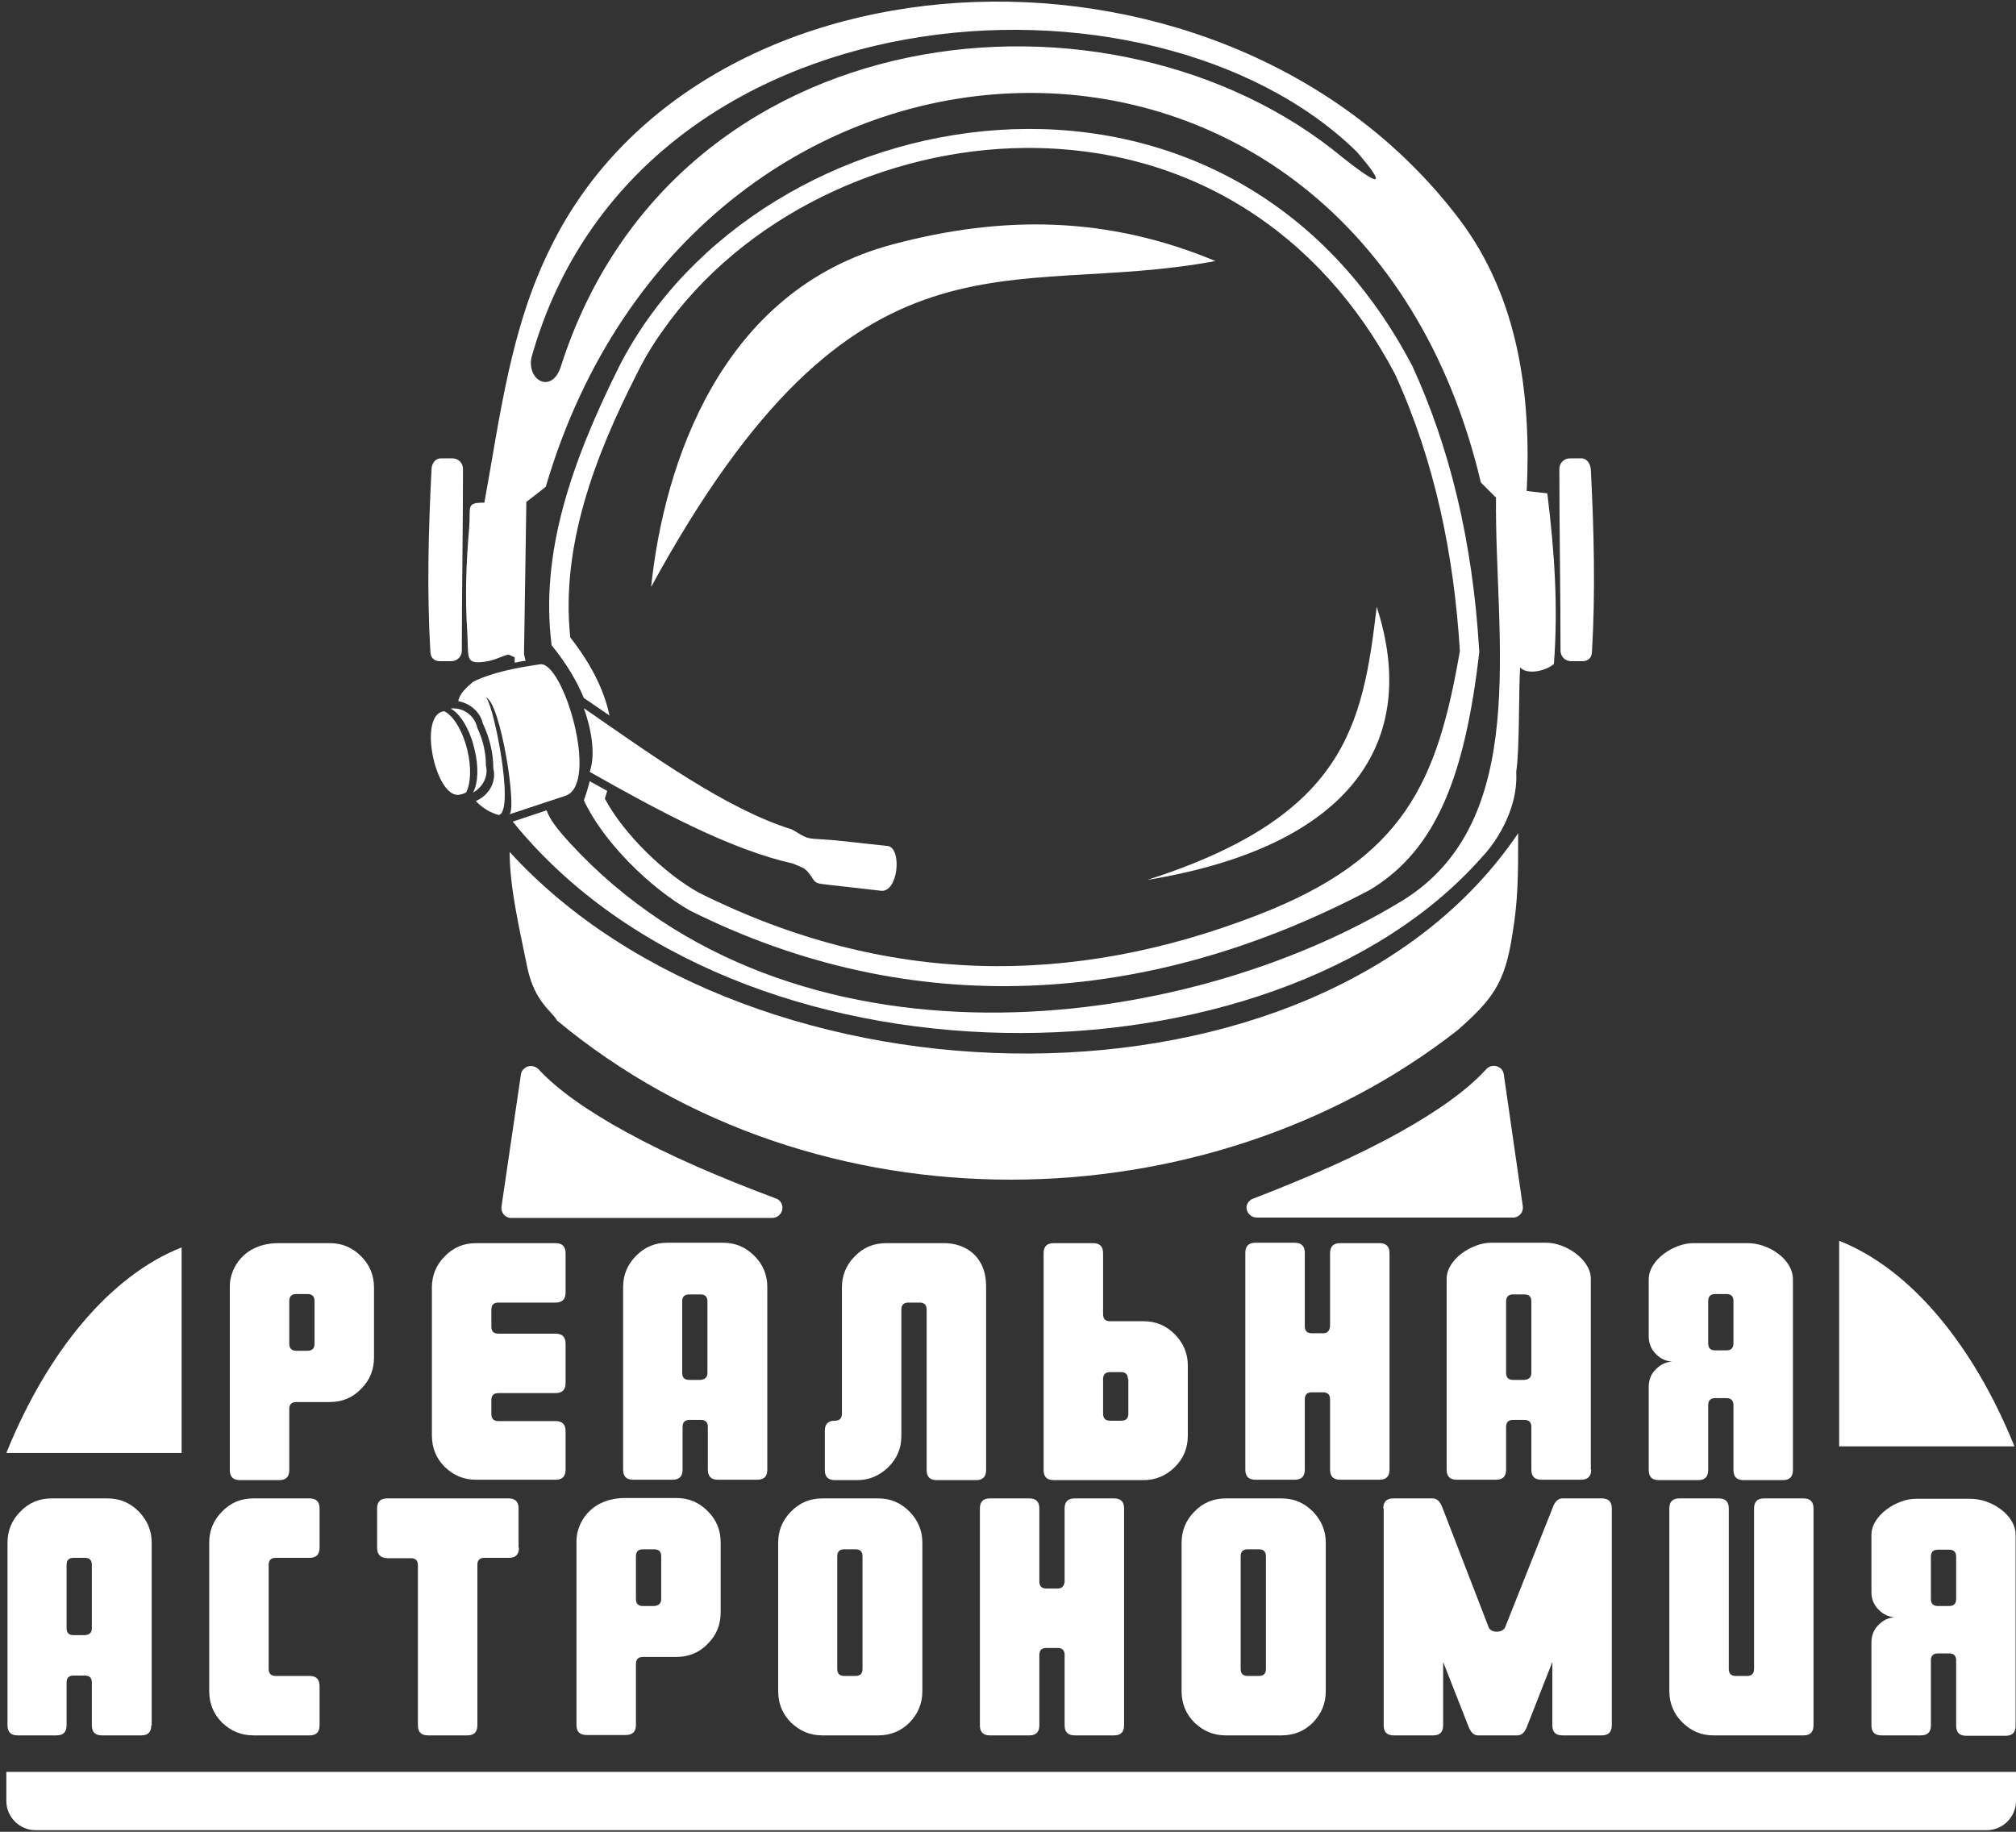
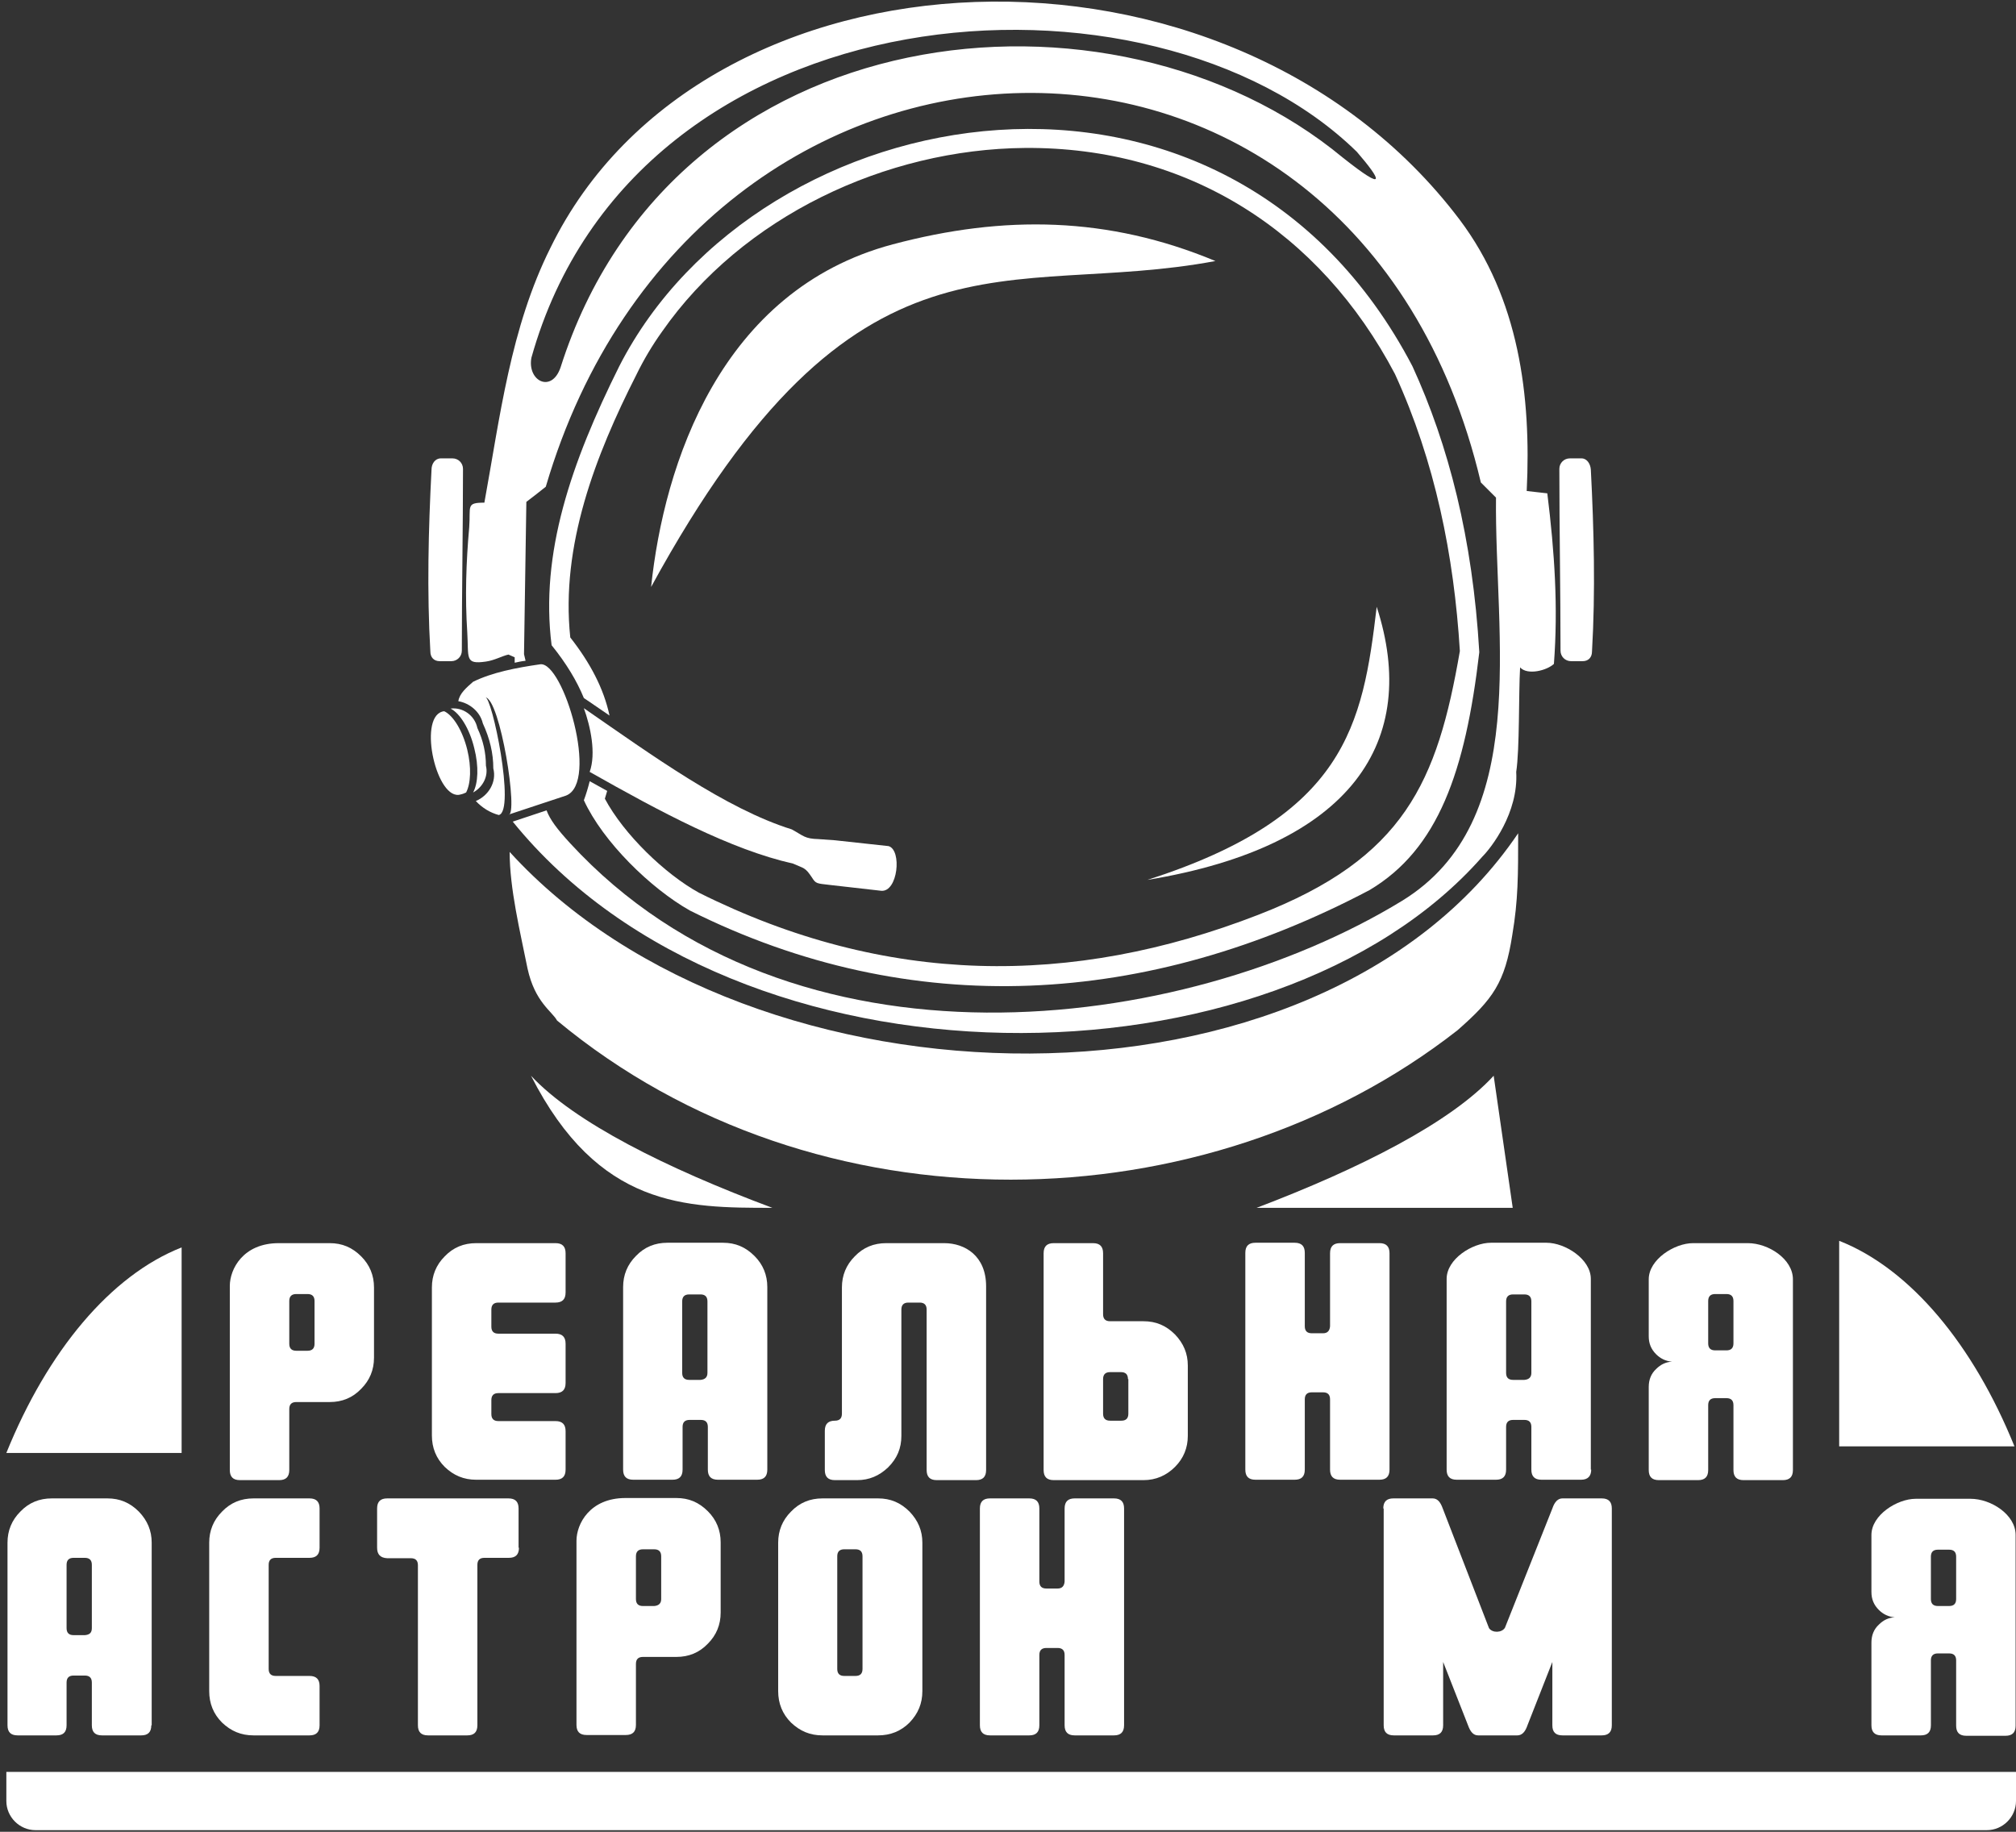
<svg xmlns="http://www.w3.org/2000/svg" width="230" height="209" viewBox="0 0 230 209" fill="none">
  <rect x="0" y="0" width="230" height="209" fill="#333333" stroke="none" />
  <path fill-rule="evenodd" clip-rule="evenodd" d="M60.626 40.818C72.553 -1.78 131.346 -5.636 154.802 17.325C157.551 20.516 158.349 22.068 153.206 17.99C126.957 -3.775 76.854 1.323 63.951 41.926C62.932 44.896 60.138 43.478 60.626 40.818ZM59.783 74.639C59.872 68.833 59.961 63.07 60.05 57.263C60.803 56.687 61.557 56.111 62.267 55.535C79.47 -3.021 154.624 -5.548 168.946 55.047C169.522 55.623 170.099 56.2 170.675 56.776C170.498 72.689 174.799 93.7 159.945 102.787C134.805 118.124 90.289 123.621 65.06 96.227C63.552 94.587 62.754 93.523 62.355 92.459L58.498 93.744C84.259 125.571 145.313 124.862 169.123 97.734C170.099 96.758 173.247 92.769 172.981 88.07C173.38 85.455 173.247 79.249 173.424 76.147C174.267 77.077 176.483 76.501 177.282 75.748C177.769 69.32 177.37 63.07 176.528 56.288C175.774 56.2 174.932 56.111 174.178 56.022C174.71 45.162 173.291 34.036 166.507 25.038C140.126 -9.847 80.179 -7.321 62.799 28.274C58.232 37.405 57.035 47.644 55.261 57.352C53.133 57.352 53.709 57.751 53.532 60.145C53.177 64.134 53.044 68.123 53.31 72.157C53.487 75.083 53 75.836 55.438 75.482C56.414 75.349 57.345 74.817 58.01 74.684L58.719 74.994V75.615C59.118 75.526 59.517 75.437 59.961 75.393L59.783 74.639ZM50.295 52.299C50.738 52.299 51.182 52.299 51.625 52.299C52.29 52.299 52.822 52.831 52.822 53.495C52.822 60.322 52.689 67.414 52.689 74.24C52.689 74.905 52.157 75.437 51.492 75.437C51.049 75.437 50.605 75.437 50.162 75.437C49.497 75.437 49.098 74.994 49.098 74.329C48.699 67.503 48.876 60.41 49.231 53.584C49.231 52.919 49.63 52.299 50.295 52.299ZM180.43 52.299C179.986 52.299 179.543 52.299 179.099 52.299C178.434 52.299 177.902 52.831 177.902 53.495C177.902 60.322 178.035 67.414 178.035 74.24C178.035 74.905 178.567 75.437 179.232 75.437C179.676 75.437 180.119 75.437 180.563 75.437C181.228 75.437 181.627 74.994 181.627 74.329C182.026 67.503 181.848 60.41 181.494 53.584C181.449 52.919 181.05 52.299 180.43 52.299Z" fill="white" />
  <path fill-rule="evenodd" clip-rule="evenodd" d="M55.349 79.56C56.103 79.294 58.852 92.592 56.901 92.991C55.926 92.725 55.039 92.193 54.285 91.395C55.748 90.775 56.679 89.223 56.281 87.672C56.281 85.943 55.881 84.259 55.083 82.53C54.773 81.2 53.576 80.225 52.29 80.003C52.423 79.117 53.221 78.452 53.975 77.787C56.147 76.723 58.852 76.191 61.645 75.792C64.261 75.482 68.385 89.312 64.572 90.775C62.399 91.484 60.182 92.237 58.01 92.947C59.163 93.124 57.079 79.649 55.349 79.56ZM51.403 80.846C52.467 81.377 53.576 83.15 54.108 85.367C54.64 87.45 54.551 89.356 53.975 90.42C55.039 89.844 55.748 88.603 55.438 87.362C55.438 85.899 55.128 84.48 54.463 83.062C54.152 81.599 52.778 80.668 51.403 80.846ZM50.428 81.2C47.679 82.042 49.851 91.484 52.556 90.642C52.778 90.597 52.999 90.509 53.177 90.42C53.709 89.401 53.797 87.539 53.31 85.544C52.778 83.372 51.714 81.643 50.694 81.156C50.605 81.156 50.516 81.156 50.428 81.2Z" fill="white" />
  <path fill-rule="evenodd" clip-rule="evenodd" d="M173.203 95.072C150.368 128.849 85.855 127.608 58.144 97.2C58.144 101.411 59.341 106.287 60.183 110.498C61.026 114.354 62.977 115.374 63.553 116.438C93.171 141.039 137.732 139.887 166.286 117.546C170.321 114 171.695 112.138 172.538 106.642C173.203 102.696 173.203 99.904 173.203 95.072Z" fill="white" />
  <path fill-rule="evenodd" clip-rule="evenodd" d="M67.276 88.07C68.03 85.943 67.365 82.884 66.611 80.801C74.371 86.164 82.795 92.281 90.333 94.631C91.707 95.384 91.796 95.695 93.392 95.739C94.013 95.783 94.589 95.828 95.254 95.872C97.294 96.094 99.333 96.315 101.373 96.537C102.925 96.98 102.437 101.812 100.531 101.634C98.58 101.413 96.629 101.191 94.678 100.969C93.17 100.792 93.082 100.837 92.638 100.127C91.84 98.93 91.751 99.108 90.466 98.531C83.371 96.936 75.346 92.636 67.276 88.07Z" fill="white" />
  <path fill-rule="evenodd" clip-rule="evenodd" d="M66.612 91.304C66.879 90.595 67.1 89.841 67.278 89.132C67.943 89.487 68.608 89.886 69.273 90.24C69.184 90.551 69.095 90.861 69.007 91.127C71.179 95.205 75.879 99.726 79.737 101.854C101.019 112.492 122.302 112.625 143.54 104.381C160.256 97.909 163.981 89.177 166.552 74.283C165.887 63.378 163.715 52.651 159.148 42.678C150.59 26.41 135.515 16.747 116.937 16.88C101.064 17.012 84.703 24.681 75.525 37.846C74.416 39.398 73.441 41.038 72.598 42.766C67.943 51.942 63.952 62.226 65.061 72.731C67.322 75.613 68.874 78.538 69.539 81.641C68.741 81.109 67.943 80.533 67.144 80.001L66.612 79.646C65.814 77.696 64.617 75.701 62.932 73.618C61.602 63.157 65.149 52.829 70.647 41.791C86.565 10.63 139.86 1.055 161.143 41.791C165.266 50.79 168.015 61.428 168.769 74.416C167.173 88.068 164.069 96.889 156.266 101.544C130.993 114.886 103.99 116.526 78.717 103.893C74.239 101.366 68.785 96.047 66.612 91.304Z" fill="white" />
  <path fill-rule="evenodd" clip-rule="evenodd" d="M157.064 69.232C162.03 84.525 154.271 96.538 130.904 100.394C153.517 93.125 155.468 82.796 157.064 69.232Z" fill="white" />
  <path fill-rule="evenodd" clip-rule="evenodd" d="M74.283 66.972C75.746 53.009 82.175 33.106 101.862 27.876C114.543 24.507 126.426 24.684 138.663 29.782C114.809 34.259 97.783 23.886 74.283 66.972Z" fill="white" />
-   <path fill-rule="evenodd" clip-rule="evenodd" d="M206.899 196.848C206.899 197.646 206.5 198 205.746 198H201.268H195.504C194.085 198 192.932 197.513 191.912 196.493C190.937 195.518 190.449 194.321 190.449 192.947V172.113C190.449 171.316 190.848 170.961 191.602 170.961H196.08C196.878 170.961 197.233 171.36 197.233 172.113V190.42C197.233 190.952 197.499 191.218 198.031 191.218H199.317C199.849 191.218 200.115 190.952 200.115 190.42V172.113C200.115 171.316 200.514 170.961 201.268 170.961H205.746C206.544 170.961 206.899 171.36 206.899 172.113V196.848Z" fill="white" />
  <path fill-rule="evenodd" clip-rule="evenodd" d="M157.816 172.113C157.816 171.316 158.215 170.961 158.969 170.961H163.447C163.98 170.961 164.334 171.36 164.6 172.113C166.374 176.679 168.103 181.2 169.877 185.766C170.276 186.342 171.34 186.298 171.694 185.722L177.104 172.113C177.37 171.316 177.769 170.961 178.257 170.961H182.735C183.533 170.961 183.888 171.36 183.888 172.113V196.848C183.888 197.646 183.489 198 182.735 198H178.257C177.459 198 177.104 197.601 177.104 196.848V189.623L174.266 196.848C174 197.646 173.601 198 173.113 198H168.635C168.103 198 167.748 197.601 167.482 196.848L164.645 189.623V196.848C164.645 197.646 164.246 198 163.492 198H159.014C158.215 198 157.861 197.601 157.861 196.848V172.113H157.816Z" fill="white" />
-   <path fill-rule="evenodd" clip-rule="evenodd" d="M144.426 190.42V177.566C144.426 177.034 144.16 176.768 143.628 176.768H142.342C141.81 176.768 141.544 177.034 141.544 177.566V190.42C141.544 190.952 141.81 191.218 142.342 191.218H143.628C144.16 191.218 144.426 190.952 144.426 190.42ZM151.254 192.947C151.254 194.366 150.767 195.518 149.791 196.538C148.816 197.513 147.619 198 146.2 198H139.859C138.44 198 137.288 197.513 136.268 196.538C135.292 195.562 134.805 194.366 134.805 192.947V176.014C134.805 174.64 135.292 173.443 136.268 172.468C137.243 171.449 138.44 170.961 139.859 170.961H146.2C147.619 170.961 148.771 171.449 149.791 172.468C150.767 173.488 151.254 174.64 151.254 176.014V192.947Z" fill="white" />
  <path fill-rule="evenodd" clip-rule="evenodd" d="M128.243 196.848C128.243 197.646 127.844 198 127.09 198H122.612C121.814 198 121.459 197.601 121.459 196.848V188.825C121.459 188.293 121.193 188.027 120.661 188.027H119.375C118.843 188.027 118.577 188.293 118.577 188.825V196.848C118.577 197.646 118.178 198 117.424 198H112.946C112.148 198 111.793 197.601 111.793 196.848V172.113C111.793 171.316 112.192 170.961 112.946 170.961H117.424C118.222 170.961 118.577 171.36 118.577 172.113V180.447C118.577 180.979 118.843 181.245 119.375 181.245H120.661C121.148 181.245 121.415 180.979 121.459 180.447V172.113C121.459 171.316 121.858 170.961 122.612 170.961H127.09C127.888 170.961 128.243 171.36 128.243 172.113V196.848Z" fill="white" />
  <path fill-rule="evenodd" clip-rule="evenodd" d="M98.402 190.42V177.566C98.402 177.034 98.136 176.768 97.604 176.768H96.318C95.786 176.768 95.52 177.034 95.52 177.566V190.42C95.52 190.952 95.786 191.218 96.318 191.218H97.604C98.136 191.218 98.402 190.952 98.402 190.42ZM105.23 192.947C105.23 194.366 104.742 195.518 103.767 196.538C102.791 197.513 101.594 198 100.175 198H93.835C92.416 198 91.263 197.513 90.243 196.538C89.268 195.562 88.78 194.366 88.78 192.947V176.014C88.78 174.64 89.268 173.443 90.243 172.468C91.219 171.449 92.416 170.961 93.835 170.961H100.175C101.594 170.961 102.747 171.449 103.767 172.468C104.742 173.488 105.23 174.64 105.23 176.014V192.947Z" fill="white" />
  <path fill-rule="evenodd" clip-rule="evenodd" d="M59.207 176.59C59.207 177.388 58.808 177.743 58.054 177.743H55.261C54.729 177.743 54.463 178.009 54.463 178.541V196.848C54.463 197.646 54.064 198 53.31 198H48.832C48.034 198 47.679 197.601 47.679 196.848V178.585C47.679 178.053 47.413 177.787 46.881 177.787H44.176C43.378 177.743 43.023 177.344 43.023 176.59V172.113C43.023 171.316 43.422 170.961 44.176 170.961H58.01C58.808 170.961 59.163 171.36 59.163 172.113V176.59H59.207Z" fill="white" />
  <path fill-rule="evenodd" clip-rule="evenodd" d="M36.46 196.848C36.46 197.646 36.061 198 35.308 198H28.923C27.504 198 26.351 197.513 25.331 196.538C24.356 195.562 23.868 194.366 23.868 192.947V176.014C23.868 174.64 24.356 173.443 25.331 172.468C26.307 171.449 27.504 170.961 28.923 170.961H35.308C36.106 170.961 36.46 171.36 36.46 172.113V176.59C36.46 177.388 36.061 177.743 35.308 177.743H31.45C30.918 177.743 30.652 178.009 30.652 178.541V190.42C30.652 190.952 30.918 191.218 31.45 191.218H35.308C36.106 191.218 36.46 191.617 36.46 192.371V196.848Z" fill="white" />
  <path fill-rule="evenodd" clip-rule="evenodd" d="M10.478 185.766V178.541C10.478 178.009 10.212 177.743 9.68 177.743H8.394C7.862 177.743 7.596 178.009 7.596 178.541V185.766C7.596 186.298 7.862 186.564 8.394 186.564H9.68C10.212 186.52 10.478 186.298 10.478 185.766ZM17.262 196.848C17.262 197.646 16.863 198 16.109 198H11.631C10.833 198 10.478 197.601 10.478 196.848V191.972C10.478 191.44 10.212 191.174 9.68 191.174H8.394C7.862 191.174 7.596 191.44 7.596 191.972V196.848C7.596 197.646 7.197 198 6.443 198H2.009C1.211 198 0.856 197.601 0.856 196.848V176.014C0.856 174.64 1.344 173.443 2.32 172.468C3.295 171.449 4.492 170.961 5.911 170.961H12.252C13.67 170.961 14.823 171.449 15.843 172.468C16.818 173.488 17.306 174.64 17.306 176.014V196.848H17.262Z" fill="white" />
  <path fill-rule="evenodd" clip-rule="evenodd" d="M194.883 153.274C194.883 153.806 195.149 154.072 195.682 154.072H196.967C197.499 154.072 197.765 153.806 197.765 153.274V148.443C197.765 147.911 197.499 147.645 196.967 147.645H195.682C195.149 147.645 194.883 147.911 194.883 148.443V153.274ZM188.1 158.239C188.1 157.441 188.366 156.732 188.942 156.2C189.474 155.668 190.051 155.402 190.76 155.358C190.051 155.313 189.43 155.003 188.942 154.515C188.366 153.939 188.1 153.274 188.1 152.476V145.96C188.1 143.7 191.026 141.838 193.154 141.838H199.406C201.756 141.838 204.549 143.655 204.549 145.96V167.725C204.549 168.523 204.15 168.877 203.397 168.877H198.918C198.12 168.877 197.765 168.478 197.765 167.725V160.322C197.765 159.79 197.499 159.524 196.967 159.524H195.682C195.149 159.524 194.883 159.79 194.883 160.322V167.725C194.883 168.523 194.484 168.877 193.731 168.877H189.252C188.454 168.877 188.1 168.478 188.1 167.725V158.239Z" fill="white" />
  <path fill-rule="evenodd" clip-rule="evenodd" d="M174.709 156.642V148.486C174.709 147.954 174.443 147.688 173.911 147.688H172.625C172.093 147.688 171.827 147.954 171.827 148.486V156.642C171.827 157.174 172.093 157.44 172.625 157.44H173.911C174.443 157.396 174.709 157.13 174.709 156.642ZM181.537 167.68C181.537 168.433 181.138 168.832 180.384 168.832H175.862C175.064 168.832 174.709 168.433 174.709 167.68V162.804C174.709 162.272 174.443 162.006 173.911 162.006H172.625C172.093 162.006 171.827 162.272 171.827 162.804V167.68C171.827 168.478 171.428 168.832 170.674 168.832H166.196C165.398 168.832 165.043 168.433 165.043 167.68V145.915C165.043 143.655 167.969 141.793 170.098 141.793H176.438C178.566 141.793 181.493 143.655 181.493 145.915V167.68H181.537Z" fill="white" />
  <path fill-rule="evenodd" clip-rule="evenodd" d="M158.526 167.68C158.526 168.478 158.127 168.832 157.373 168.832H152.895C152.097 168.832 151.742 168.433 151.742 167.68V159.657C151.742 159.125 151.476 158.859 150.944 158.859H149.658C149.126 158.859 148.86 159.125 148.86 159.657V167.68C148.86 168.478 148.461 168.832 147.707 168.832H143.229C142.431 168.832 142.076 168.433 142.076 167.68V142.945C142.076 142.148 142.475 141.793 143.229 141.793H147.707C148.505 141.793 148.86 142.192 148.86 142.945V151.323C148.86 151.855 149.126 152.121 149.658 152.121H150.944C151.432 152.121 151.698 151.855 151.742 151.323V142.99C151.742 142.192 152.141 141.837 152.895 141.837H157.373C158.171 141.837 158.526 142.236 158.526 142.99V167.68Z" fill="white" />
  <path fill-rule="evenodd" clip-rule="evenodd" d="M128.686 157.352C128.686 156.82 128.42 156.554 127.888 156.554H126.646C126.114 156.554 125.848 156.82 125.848 157.352V161.297C125.848 161.829 126.114 162.095 126.646 162.095H127.932C128.464 162.095 128.73 161.829 128.73 161.297V157.352H128.686ZM135.514 163.824C135.514 165.198 135.026 166.395 134.051 167.37C133.076 168.345 131.878 168.877 130.46 168.877H120.217C119.419 168.877 119.064 168.478 119.064 167.725V142.99C119.064 142.193 119.464 141.838 120.217 141.838H124.695C125.494 141.838 125.848 142.237 125.848 142.99V149.95C125.848 150.482 126.114 150.748 126.646 150.748H130.46C131.878 150.748 133.031 151.235 134.051 152.255C135.026 153.274 135.514 154.427 135.514 155.801V163.824Z" fill="white" />
  <path fill-rule="evenodd" clip-rule="evenodd" d="M102.836 149.418V163.824C102.836 165.242 102.349 166.395 101.329 167.414C100.309 168.39 99.156 168.877 97.782 168.877H95.254C94.456 168.877 94.102 168.478 94.102 167.725V163.248C94.102 162.45 94.501 162.095 95.254 162.095C95.786 162.095 96.052 161.829 96.052 161.297V146.891C96.052 145.517 96.54 144.32 97.516 143.345C98.491 142.325 99.688 141.838 101.107 141.838H107.714C110.108 141.838 112.502 143.301 112.502 146.758V167.725C112.502 168.523 112.103 168.877 111.349 168.877H106.871C106.073 168.877 105.718 168.478 105.718 167.725V149.418C105.718 148.886 105.452 148.62 104.92 148.62H103.634C103.102 148.62 102.836 148.886 102.836 149.418Z" fill="white" />
  <path fill-rule="evenodd" clip-rule="evenodd" d="M80.711 156.642V148.486C80.711 147.954 80.445 147.688 79.913 147.688H78.627C78.095 147.688 77.829 147.954 77.829 148.486V156.642C77.829 157.174 78.095 157.44 78.627 157.44H79.913C80.445 157.396 80.711 157.13 80.711 156.642ZM87.54 167.68C87.54 168.478 87.141 168.832 86.387 168.832H81.909C81.11 168.832 80.756 168.433 80.756 167.68V162.804C80.756 162.272 80.49 162.006 79.958 162.006H78.672C78.14 162.006 77.874 162.272 77.874 162.804V167.68C77.874 168.478 77.475 168.832 76.721 168.832H72.243C71.445 168.832 71.09 168.433 71.09 167.68V146.846C71.09 145.472 71.578 144.275 72.553 143.3C73.528 142.281 74.726 141.793 76.144 141.793H82.485C83.904 141.793 85.057 142.281 86.076 143.3C87.052 144.275 87.54 145.472 87.54 146.846V167.68Z" fill="white" />
  <path fill-rule="evenodd" clip-rule="evenodd" d="M64.527 167.68C64.527 168.478 64.128 168.833 63.374 168.833H54.329C52.91 168.833 51.757 168.345 50.738 167.37C49.762 166.395 49.274 165.198 49.274 163.78V146.891C49.274 145.517 49.762 144.32 50.738 143.345C51.713 142.325 52.91 141.838 54.329 141.838H63.374C64.172 141.838 64.527 142.237 64.527 142.99V147.467C64.527 148.265 64.128 148.62 63.374 148.62H56.856C56.324 148.62 56.058 148.886 56.058 149.418V151.368C56.058 151.9 56.324 152.166 56.856 152.166H63.374C64.172 152.166 64.527 152.565 64.527 153.319V157.796C64.527 158.593 64.128 158.948 63.374 158.948H56.856C56.324 158.948 56.058 159.214 56.058 159.746V161.342C56.058 161.874 56.324 162.14 56.856 162.14H63.374C64.172 162.14 64.527 162.539 64.527 163.292V167.68Z" fill="white" />
  <path fill-rule="evenodd" clip-rule="evenodd" d="M35.885 153.319V148.443C35.885 147.911 35.619 147.645 35.087 147.645H33.801C33.269 147.645 33.003 147.911 33.003 148.443V153.319C33.003 153.85 33.269 154.116 33.801 154.116H35.087C35.619 154.116 35.885 153.85 35.885 153.319ZM42.669 154.914C42.669 156.288 42.181 157.485 41.205 158.46C40.23 159.48 39.033 159.968 37.614 159.968H33.801C33.269 159.968 33.003 160.234 33.003 160.765V167.725C33.003 168.523 32.603 168.877 31.85 168.877H27.372C26.573 168.877 26.219 168.478 26.219 167.725V146.714C26.219 144.808 27.726 141.838 31.805 141.838H37.614C39.033 141.838 40.185 142.325 41.205 143.345C42.181 144.32 42.669 145.517 42.669 146.891V154.914Z" fill="white" />
  <path fill-rule="evenodd" clip-rule="evenodd" d="M20.721 165.775H0.724C5.424 154.161 12.607 145.518 20.721 142.326V165.775Z" fill="white" />
  <path fill-rule="evenodd" clip-rule="evenodd" d="M209.826 165.021H229.823C225.123 153.408 217.94 144.764 209.826 141.572V165.021Z" fill="white" />
  <path fill-rule="evenodd" clip-rule="evenodd" d="M0.768 202.166H230V205.491C230 207.308 228.492 208.815 226.675 208.815H4.049C2.231 208.815 0.724 207.308 0.724 205.491V202.166H0.768Z" fill="white" />
  <path fill-rule="evenodd" clip-rule="evenodd" d="M75.434 182.443V177.567C75.434 177.035 75.168 176.769 74.636 176.769H73.35C72.818 176.769 72.552 177.035 72.552 177.567V182.443C72.552 182.975 72.818 183.241 73.35 183.241H74.636C75.168 183.196 75.434 182.931 75.434 182.443ZM82.218 183.994C82.218 185.369 81.731 186.565 80.755 187.541C79.78 188.56 78.582 189.048 77.164 189.048H73.35C72.818 189.048 72.552 189.314 72.552 189.846V196.805C72.552 197.603 72.153 197.957 71.4 197.957H66.921C66.123 197.957 65.769 197.558 65.769 196.805V175.794C65.769 173.888 67.276 170.918 71.355 170.918H77.164C78.582 170.918 79.735 171.406 80.755 172.425C81.731 173.4 82.218 174.597 82.218 175.971V183.994Z" fill="white" />
  <path fill-rule="evenodd" clip-rule="evenodd" d="M220.29 182.442C220.29 182.974 220.556 183.24 221.088 183.24H222.374C222.906 183.24 223.172 182.974 223.172 182.442V177.611C223.172 177.079 222.906 176.813 222.374 176.813H221.088C220.556 176.813 220.29 177.079 220.29 177.611V182.442ZM213.506 187.407C213.506 186.609 213.772 185.9 214.348 185.368C214.88 184.836 215.457 184.57 216.166 184.526C215.457 184.481 214.836 184.171 214.348 183.683C213.772 183.107 213.506 182.442 213.506 181.644V175.128C213.506 172.868 216.432 171.006 218.56 171.006H224.812C227.162 171.006 229.956 172.823 229.956 175.128V196.893C229.956 197.691 229.557 198.045 228.803 198.045H224.325C223.526 198.045 223.172 197.646 223.172 196.893V189.446C223.172 188.914 222.906 188.648 222.374 188.648H221.088C220.556 188.648 220.29 188.914 220.29 189.446V196.848C220.29 197.646 219.891 198.001 219.137 198.001H214.659C213.861 198.001 213.506 197.602 213.506 196.848V187.407Z" fill="white" />
-   <path fill-rule="evenodd" clip-rule="evenodd" d="M88.116 137.809C76.011 133.288 65.547 128.057 60.581 122.738L58.364 137.809C68.252 137.809 78.184 137.809 88.116 137.809Z" fill="white" />
-   <path fill-rule="evenodd" clip-rule="evenodd" d="M82.041 136.657C77.785 134.883 73.794 133.066 70.336 131.16C66.744 129.21 63.685 127.171 61.379 125.132L59.694 136.657H82.041ZM71.444 129.165C76.277 131.825 82.13 134.352 88.426 136.701C88.914 136.834 89.269 137.277 89.269 137.809C89.269 138.43 88.736 138.962 88.116 138.962H58.364H58.187C57.566 138.873 57.123 138.297 57.212 137.676L59.428 122.605C59.473 122.339 59.562 122.117 59.783 121.94C60.227 121.497 60.98 121.541 61.424 121.984C63.641 124.378 67.143 126.816 71.444 129.165Z" fill="white" />
+   <path fill-rule="evenodd" clip-rule="evenodd" d="M88.116 137.809C76.011 133.288 65.547 128.057 60.581 122.738C68.252 137.809 78.184 137.809 88.116 137.809Z" fill="white" />
  <path fill-rule="evenodd" clip-rule="evenodd" d="M143.362 137.809C155.245 133.288 165.532 128.057 170.409 122.738L172.582 137.809C162.827 137.809 153.117 137.809 143.362 137.809Z" fill="white" />
-   <path fill-rule="evenodd" clip-rule="evenodd" d="M143.007 136.746C149.215 134.352 154.979 131.826 159.723 129.166C163.935 126.817 167.349 124.423 169.566 121.985C170.009 121.497 170.719 121.497 171.207 121.896C171.428 122.074 171.517 122.34 171.561 122.561L173.734 137.632C173.823 138.253 173.379 138.829 172.758 138.918H172.581H143.362C142.741 138.918 142.209 138.386 142.209 137.765C142.209 137.322 142.564 136.879 143.007 136.746ZM160.831 131.161C157.417 133.067 153.515 134.884 149.348 136.657H171.251L169.61 125.177C167.305 127.216 164.334 129.21 160.831 131.161Z" fill="white" />
</svg>